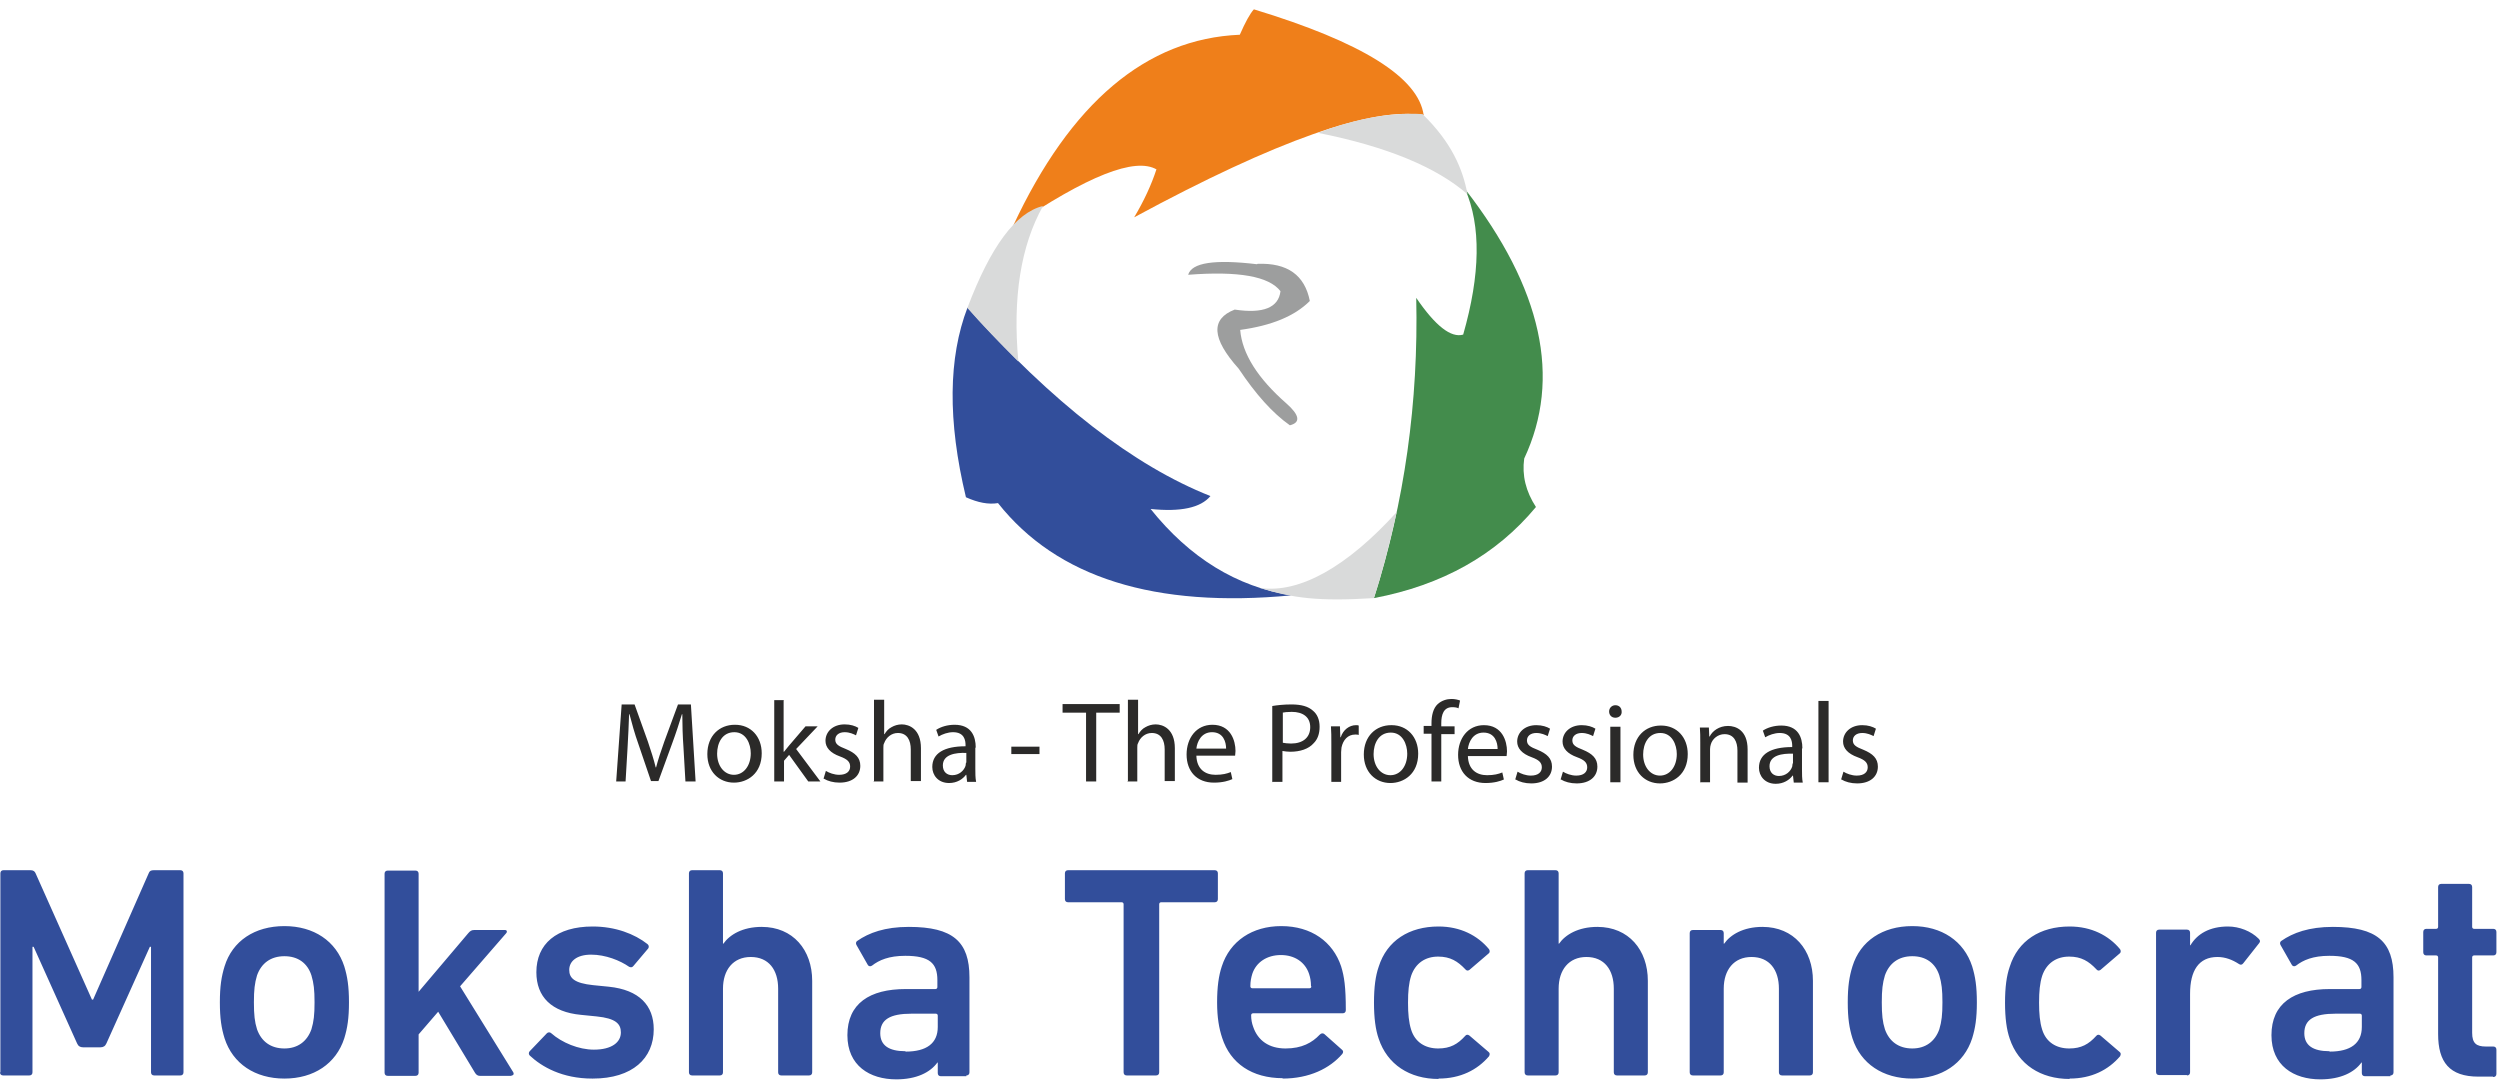
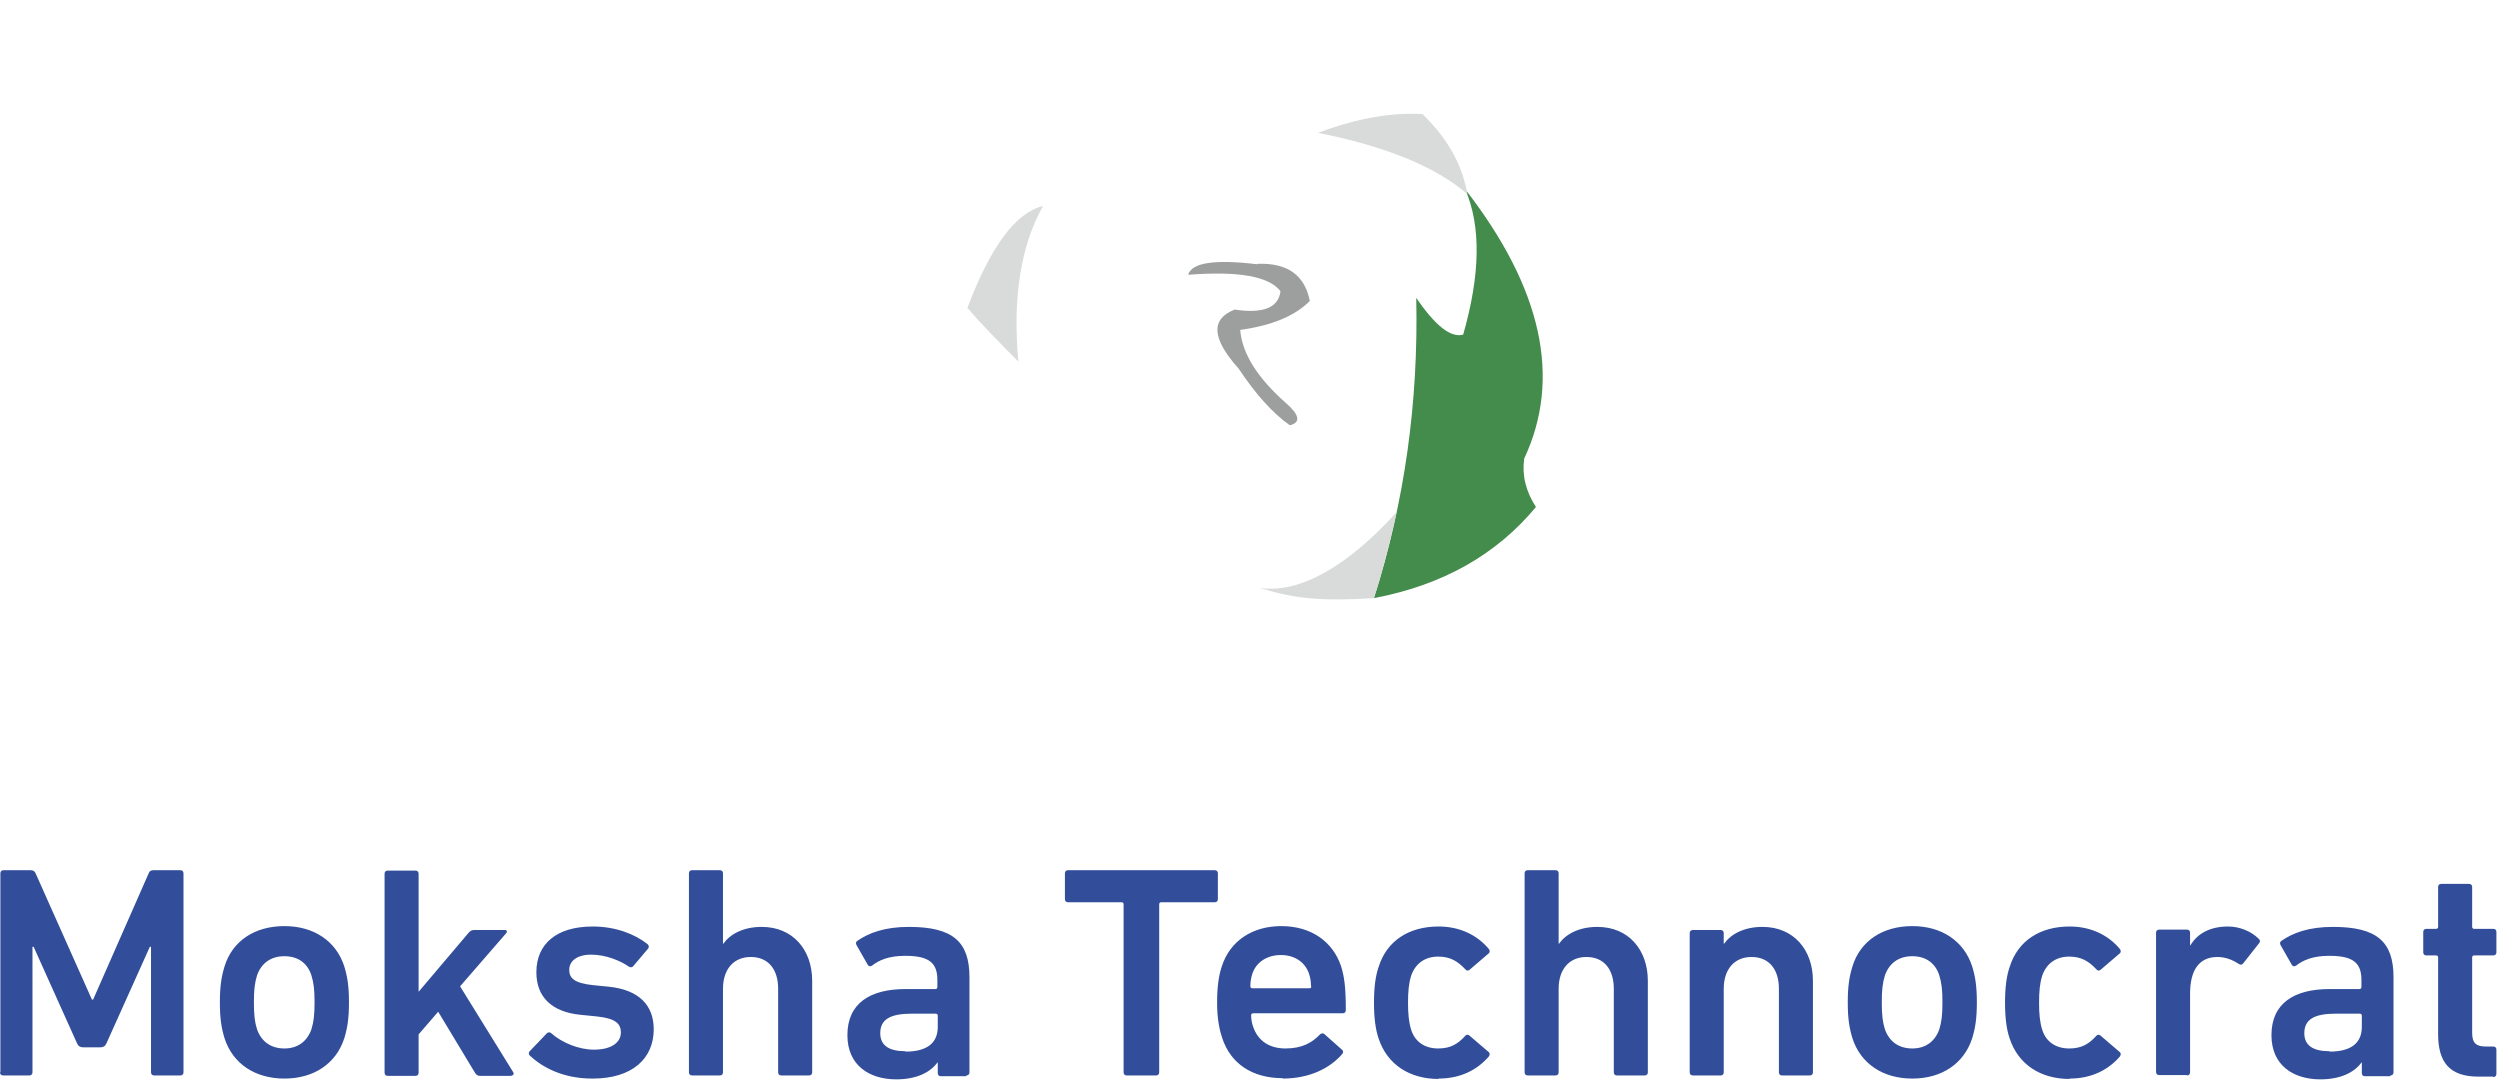
<svg xmlns="http://www.w3.org/2000/svg" width="263" height="114" viewBox="0 0 263 114" fill="none">
-   <path fill-rule="evenodd" clip-rule="evenodd" d="M121.661 17.803C121.126 19.448 120.344 21.134 119.315 22.862C134.296 14.759 144.462 11.181 149.771 12.127C149.236 8.138 143.269 4.436 131.909 0.982C131.498 1.434 131.004 2.339 130.428 3.655C120.591 4.066 112.607 10.811 106.557 23.808C114.376 18.502 119.439 16.487 121.702 17.844L121.661 17.803Z" fill="#EF7F1A" />
  <path fill-rule="evenodd" clip-rule="evenodd" d="M161.582 53.337C157.384 58.396 151.704 61.563 144.543 62.92C147.753 52.844 149.235 42.315 148.988 31.334C151.005 34.295 152.651 35.57 153.927 35.2C155.738 28.866 155.82 23.766 154.133 19.9C162.24 30.347 164.298 39.806 160.347 48.237C160.1 50.006 160.512 51.692 161.582 53.337Z" fill="#438C4C" />
-   <path fill-rule="evenodd" clip-rule="evenodd" d="M101.78 32.362C99.764 37.627 99.681 44.248 101.616 52.31C102.891 52.885 104.003 53.091 104.99 52.926C111.205 60.782 121.494 63.99 135.858 62.633C130.096 61.728 125.157 58.684 121.042 53.543C124.211 53.872 126.31 53.42 127.339 52.186C119.231 48.978 110.711 42.357 101.78 32.362Z" fill="#324E9B" />
  <path fill-rule="evenodd" clip-rule="evenodd" d="M101.781 32.362C104.21 25.946 106.844 22.368 109.725 21.669C107.379 25.863 106.514 31.334 107.132 38.037C105.156 36.063 103.345 34.212 101.74 32.362H101.781Z" fill="#D9DADA" />
  <path fill-rule="evenodd" clip-rule="evenodd" d="M144.545 62.92C138.66 63.29 136.026 62.92 132.527 61.851C136.725 62.468 141.746 59.589 146.932 53.872C146.15 57.368 145.368 60.37 144.545 62.879V62.92Z" fill="#D9DADA" />
  <path fill-rule="evenodd" clip-rule="evenodd" d="M149.647 12.004C152.693 14.965 153.886 17.762 154.38 20.435C151.129 17.597 145.902 15.418 138.658 13.978C141.745 12.785 145.82 11.757 149.647 12.004Z" fill="#D9DADA" />
  <path fill-rule="evenodd" clip-rule="evenodd" d="M132.238 27.797C127.752 27.262 125.365 27.632 124.994 28.907C130.303 28.496 133.514 29.072 134.707 30.635C134.501 32.362 132.896 33.02 129.892 32.568C127.34 33.555 127.464 35.611 130.303 38.778C132.114 41.492 133.884 43.467 135.695 44.741C136.847 44.453 136.724 43.672 135.325 42.438C132.32 39.806 130.674 37.215 130.468 34.706C133.761 34.254 136.189 33.267 137.794 31.663C137.259 28.948 135.448 27.632 132.279 27.756L132.238 27.797Z" fill="#9D9E9E" />
-   <path d="M72.148 82.21H73.177L72.683 74.107H71.325L69.885 78.014C69.514 79.043 69.226 79.947 69.02 80.729H68.979C68.773 79.865 68.485 79.001 68.156 78.014L66.757 74.107H65.398L64.822 82.21H65.81L66.016 78.714C66.098 77.48 66.139 76.123 66.18 75.135H66.222C66.469 76.081 66.757 77.151 67.168 78.302L68.485 82.168H69.267L70.708 78.22C71.119 77.11 71.448 76.081 71.737 75.135H71.778C71.778 76.164 71.819 77.521 71.901 78.631L72.107 82.21H72.148ZM77.293 76.246C75.688 76.246 74.412 77.397 74.412 79.331C74.412 81.181 75.647 82.333 77.21 82.333C78.61 82.333 80.133 81.387 80.133 79.248C80.133 77.48 78.98 76.246 77.334 76.246H77.293ZM77.252 77.027C78.486 77.027 78.98 78.261 78.98 79.248C78.98 80.564 78.239 81.51 77.21 81.51C76.182 81.51 75.441 80.564 75.441 79.289C75.441 78.179 75.976 77.027 77.252 77.027ZM82.479 73.655H81.45V82.21H82.479V80.03L83.014 79.413L85.03 82.21H86.306L83.754 78.796L86.018 76.41H84.742L83.014 78.426C82.849 78.631 82.643 78.878 82.479 79.084H82.437V73.696L82.479 73.655ZM86.677 81.922C87.088 82.168 87.664 82.333 88.323 82.333C89.722 82.333 90.504 81.593 90.504 80.564C90.504 79.701 89.969 79.207 88.981 78.796C88.241 78.508 87.87 78.302 87.87 77.809C87.87 77.356 88.241 77.027 88.858 77.027C89.393 77.027 89.805 77.233 90.052 77.356L90.298 76.575C89.969 76.369 89.475 76.205 88.858 76.205C87.623 76.205 86.841 76.986 86.841 77.932C86.841 78.631 87.335 79.207 88.364 79.577C89.146 79.865 89.434 80.153 89.434 80.647C89.434 81.14 89.064 81.51 88.282 81.51C87.747 81.51 87.212 81.305 86.882 81.099L86.635 81.922H86.677ZM91.862 82.21H92.932V78.672C92.932 78.467 92.932 78.302 93.015 78.179C93.221 77.603 93.756 77.11 94.455 77.11C95.443 77.11 95.813 77.891 95.813 78.837V82.168H96.883V78.714C96.883 76.698 95.649 76.205 94.867 76.205C94.455 76.205 94.085 76.328 93.797 76.493C93.468 76.657 93.221 76.945 93.056 77.233H93.015V73.614H91.945V82.168L91.862 82.21ZM102.645 78.631C102.645 77.48 102.193 76.246 100.423 76.246C99.682 76.246 98.983 76.452 98.489 76.781L98.736 77.48C99.147 77.233 99.723 77.027 100.258 77.027C101.452 77.027 101.575 77.891 101.575 78.385V78.508C99.312 78.508 98.077 79.248 98.077 80.688C98.077 81.551 98.694 82.374 99.847 82.374C100.67 82.374 101.287 81.963 101.617 81.51H101.658L101.74 82.251H102.687C102.604 81.839 102.604 81.346 102.604 80.852V78.672L102.645 78.631ZM101.617 80.235C101.617 80.359 101.575 80.482 101.575 80.564C101.411 81.058 100.917 81.551 100.176 81.551C99.641 81.551 99.188 81.222 99.188 80.523C99.188 79.372 100.505 79.166 101.658 79.207V80.235H101.617ZM106.391 78.549V79.331H109.354V78.549H106.391ZM114.252 82.21H115.322V74.971H117.791V74.066H111.782V74.971H114.252V82.21ZM118.573 82.21H119.643V78.672C119.643 78.467 119.643 78.302 119.726 78.179C119.931 77.603 120.466 77.11 121.166 77.11C122.154 77.11 122.524 77.891 122.524 78.837V82.168H123.594V78.714C123.594 76.698 122.36 76.205 121.578 76.205C121.166 76.205 120.796 76.328 120.508 76.493C120.178 76.657 119.931 76.945 119.767 77.233H119.726V73.614H118.656V82.168L118.573 82.21ZM129.933 79.495C129.933 79.372 129.974 79.207 129.974 79.001C129.974 77.932 129.48 76.246 127.545 76.246C125.858 76.246 124.829 77.644 124.829 79.372C124.829 81.14 125.899 82.333 127.71 82.333C128.657 82.333 129.274 82.127 129.644 81.963L129.48 81.222C129.068 81.387 128.615 81.51 127.875 81.51C126.805 81.51 125.899 80.934 125.858 79.495H129.974H129.933ZM125.858 78.755C125.94 78.014 126.393 77.027 127.504 77.027C128.698 77.027 128.986 78.056 128.986 78.755H125.899H125.858ZM133.884 82.251H134.913V79.001C135.159 79.043 135.448 79.084 135.736 79.084C136.765 79.084 137.67 78.796 138.205 78.179C138.617 77.768 138.822 77.192 138.822 76.452C138.822 75.711 138.575 75.135 138.123 74.765C137.629 74.313 136.888 74.107 135.859 74.107C135.036 74.107 134.336 74.189 133.842 74.272V82.292L133.884 82.251ZM134.913 74.971C135.077 74.93 135.448 74.889 135.9 74.889C137.053 74.889 137.835 75.423 137.835 76.493C137.835 77.603 137.053 78.22 135.818 78.22C135.489 78.22 135.159 78.179 134.954 78.138V74.971H134.913ZM140.057 82.251H141.086V79.125C141.086 78.96 141.127 78.755 141.127 78.631C141.292 77.85 141.786 77.274 142.568 77.274C142.732 77.274 142.815 77.274 142.938 77.315V76.328C142.856 76.287 142.773 76.287 142.65 76.287C141.95 76.287 141.292 76.781 141.045 77.562H141.004L140.963 76.41H140.016C140.057 76.945 140.057 77.562 140.057 78.22V82.251ZM146.354 76.287C144.749 76.287 143.473 77.439 143.473 79.372C143.473 81.222 144.708 82.374 146.272 82.374C147.671 82.374 149.194 81.428 149.194 79.289C149.194 77.521 148.042 76.287 146.395 76.287H146.354ZM146.313 77.069C147.548 77.069 148.042 78.302 148.042 79.289C148.042 80.606 147.301 81.551 146.272 81.551C145.243 81.551 144.502 80.606 144.502 79.331C144.502 78.22 145.037 77.069 146.313 77.069ZM151.622 82.251V77.233H153.022V76.41H151.622V76.081C151.622 75.177 151.869 74.395 152.775 74.395C153.063 74.395 153.31 74.436 153.433 74.519L153.598 73.696C153.392 73.614 153.063 73.531 152.692 73.531C152.198 73.531 151.663 73.696 151.252 74.066C150.758 74.519 150.593 75.3 150.593 76.081V76.369H149.77V77.192H150.593V82.21H151.622V82.251ZM158.495 79.536C158.495 79.413 158.537 79.248 158.537 79.043C158.537 77.973 158.043 76.287 156.108 76.287C154.421 76.287 153.392 77.685 153.392 79.413C153.392 81.181 154.462 82.374 156.273 82.374C157.22 82.374 157.837 82.168 158.207 82.004L158.043 81.263C157.631 81.428 157.178 81.551 156.438 81.551C155.368 81.551 154.462 80.976 154.421 79.536H158.537H158.495ZM154.421 78.796C154.503 78.056 154.956 77.069 156.067 77.069C157.261 77.069 157.549 78.097 157.549 78.796H154.462H154.421ZM159.442 82.004C159.854 82.251 160.43 82.415 161.088 82.415C162.488 82.415 163.27 81.675 163.27 80.647C163.27 79.783 162.735 79.289 161.747 78.878C161.006 78.59 160.636 78.385 160.636 77.891C160.636 77.439 161.006 77.11 161.623 77.11C162.158 77.11 162.57 77.315 162.817 77.439L163.064 76.657C162.735 76.452 162.241 76.287 161.623 76.287C160.389 76.287 159.607 77.069 159.607 78.014C159.607 78.714 160.101 79.289 161.129 79.659C161.911 79.947 162.2 80.235 162.2 80.729C162.2 81.222 161.829 81.593 161.047 81.593C160.512 81.593 159.977 81.387 159.648 81.181L159.401 82.004H159.442ZM164.216 82.004C164.628 82.251 165.204 82.415 165.863 82.415C167.262 82.415 168.044 81.675 168.044 80.647C168.044 79.783 167.509 79.289 166.521 78.878C165.78 78.59 165.41 78.385 165.41 77.891C165.41 77.439 165.78 77.11 166.398 77.11C166.933 77.11 167.344 77.315 167.591 77.439L167.838 76.657C167.509 76.452 167.015 76.287 166.398 76.287C165.163 76.287 164.381 77.069 164.381 78.014C164.381 78.714 164.875 79.289 165.904 79.659C166.686 79.947 166.974 80.235 166.974 80.729C166.974 81.222 166.603 81.593 165.821 81.593C165.286 81.593 164.751 81.387 164.422 81.181L164.175 82.004H164.216ZM170.472 82.292V76.452H169.402V82.292H170.472ZM169.937 74.189C169.567 74.189 169.279 74.477 169.279 74.848C169.279 75.218 169.525 75.506 169.937 75.506C170.349 75.506 170.637 75.218 170.596 74.848C170.596 74.477 170.349 74.189 169.937 74.189ZM174.711 76.328C173.106 76.328 171.83 77.48 171.83 79.413C171.83 81.263 173.065 82.415 174.629 82.415C176.028 82.415 177.551 81.469 177.551 79.331C177.551 77.562 176.399 76.328 174.752 76.328H174.711ZM174.67 77.11C175.905 77.11 176.399 78.344 176.399 79.331C176.399 80.647 175.658 81.593 174.629 81.593C173.6 81.593 172.859 80.647 172.859 79.372C172.859 78.261 173.394 77.11 174.67 77.11ZM178.827 82.292H179.897V78.796C179.897 78.631 179.938 78.426 179.979 78.302C180.144 77.727 180.72 77.233 181.42 77.233C182.408 77.233 182.778 78.014 182.778 78.96V82.333H183.848V78.837C183.848 76.822 182.613 76.369 181.79 76.369C180.844 76.369 180.144 76.904 179.856 77.48H179.815L179.774 76.534H178.827C178.868 77.027 178.868 77.521 178.868 78.097V82.333L178.827 82.292ZM189.61 78.714C189.61 77.562 189.157 76.328 187.388 76.328C186.647 76.328 185.947 76.534 185.453 76.863L185.7 77.562C186.112 77.315 186.688 77.11 187.223 77.11C188.417 77.11 188.54 77.973 188.54 78.467V78.59C186.276 78.59 185.042 79.331 185.042 80.77C185.042 81.634 185.659 82.456 186.811 82.456C187.635 82.456 188.252 82.045 188.581 81.593H188.622L188.705 82.333H189.651C189.569 81.922 189.569 81.428 189.569 80.934V78.755L189.61 78.714ZM188.581 80.318C188.581 80.441 188.54 80.564 188.54 80.647C188.375 81.14 187.881 81.634 187.141 81.634C186.606 81.634 186.153 81.305 186.153 80.606C186.153 79.454 187.47 79.248 188.622 79.289V80.318H188.581ZM191.297 82.292H192.368V73.737H191.297V82.292ZM193.726 82.004C194.137 82.251 194.714 82.415 195.372 82.415C196.771 82.415 197.553 81.675 197.553 80.647C197.553 79.783 197.018 79.289 196.031 78.878C195.29 78.59 194.919 78.385 194.919 77.891C194.919 77.439 195.29 77.11 195.907 77.11C196.442 77.11 196.854 77.315 197.101 77.439L197.348 76.657C197.018 76.452 196.524 76.287 195.907 76.287C194.672 76.287 193.89 77.069 193.89 78.014C193.89 78.714 194.384 79.289 195.413 79.659C196.195 79.947 196.483 80.235 196.483 80.729C196.483 81.222 196.113 81.593 195.331 81.593C194.796 81.593 194.261 81.387 193.932 81.181L193.685 82.004H193.726Z" fill="#2B2A29" />
  <path d="M0 112.808C0 113.014 0.123 113.137 0.329 113.137H3.087C3.293 113.137 3.416 113.014 3.416 112.808V99.606H3.539L8.108 109.765C8.231 110.053 8.437 110.176 8.725 110.176H10.577C10.865 110.176 11.071 110.053 11.195 109.765L15.763 99.606H15.887V112.808C15.887 113.014 16.01 113.137 16.216 113.137H18.973C19.179 113.137 19.303 113.014 19.303 112.808V91.874C19.303 91.668 19.179 91.545 18.973 91.545H16.175C15.887 91.545 15.722 91.627 15.64 91.874L9.795 105.158H9.672L3.745 91.874C3.663 91.668 3.498 91.545 3.21 91.545H0.37C0.165 91.545 0.041 91.668 0.041 91.874V112.808H0ZM29.921 113.466C33.008 113.466 35.354 111.903 36.218 109.23C36.547 108.161 36.712 107.133 36.712 105.446C36.712 103.76 36.547 102.732 36.218 101.662C35.354 98.989 33.008 97.426 29.921 97.426C26.793 97.426 24.447 98.989 23.624 101.662C23.295 102.732 23.13 103.76 23.13 105.446C23.13 107.133 23.295 108.161 23.624 109.23C24.488 111.903 26.834 113.466 29.921 113.466ZM29.921 110.299C28.481 110.299 27.493 109.559 27.04 108.284C26.793 107.503 26.711 106.762 26.711 105.446C26.711 104.13 26.793 103.431 27.04 102.608C27.493 101.333 28.481 100.593 29.921 100.593C31.362 100.593 32.349 101.333 32.761 102.608C33.008 103.431 33.09 104.13 33.09 105.446C33.09 106.762 33.008 107.462 32.761 108.284C32.308 109.559 31.32 110.299 29.921 110.299ZM53.833 113.137C54.039 113.137 54.08 112.932 53.998 112.808L48.401 103.76L53.257 98.167C53.38 98.043 53.339 97.838 53.134 97.838H49.882C49.635 97.838 49.471 97.92 49.265 98.167L44.038 104.336V91.915C44.038 91.71 43.914 91.586 43.709 91.586H40.786C40.581 91.586 40.457 91.71 40.457 91.915V112.849C40.457 113.055 40.581 113.178 40.786 113.178H43.709C43.914 113.178 44.038 113.055 44.038 112.849V108.819L46.096 106.433L49.965 112.849C50.088 113.055 50.253 113.178 50.458 113.178H53.792L53.833 113.137ZM62.353 113.466C66.551 113.466 68.773 111.328 68.773 108.284C68.773 105.775 67.25 104.13 64.04 103.801L62.394 103.637C60.418 103.431 59.883 102.896 59.883 102.033C59.883 101.128 60.665 100.429 62.188 100.429C63.711 100.429 65.234 101.046 66.18 101.704C66.345 101.786 66.51 101.786 66.633 101.621L68.197 99.771C68.279 99.647 68.279 99.442 68.115 99.318C66.757 98.249 64.74 97.468 62.353 97.468C58.525 97.468 56.426 99.318 56.426 102.279C56.426 104.87 58.031 106.474 61.118 106.762L62.764 106.927C64.781 107.133 65.316 107.708 65.316 108.613C65.316 109.641 64.369 110.423 62.476 110.423C60.871 110.423 59.101 109.682 57.99 108.695C57.867 108.572 57.661 108.572 57.537 108.695L55.727 110.587C55.603 110.711 55.603 110.916 55.727 111.04C57.002 112.232 59.142 113.466 62.312 113.466H62.353ZM85.112 113.137C85.318 113.137 85.442 113.014 85.442 112.808V103.184C85.442 99.935 83.425 97.509 80.132 97.509C78.116 97.509 76.758 98.331 76.099 99.277H76.058V91.874C76.058 91.668 75.934 91.545 75.729 91.545H72.807C72.601 91.545 72.477 91.668 72.477 91.874V112.808C72.477 113.014 72.601 113.137 72.807 113.137H75.729C75.934 113.137 76.058 113.014 76.058 112.808V104.007C76.058 102.033 77.128 100.675 78.98 100.675C80.873 100.675 81.861 102.033 81.861 104.007V112.808C81.861 113.014 81.985 113.137 82.19 113.137H85.112ZM101.658 113.137C101.863 113.137 101.987 113.014 101.987 112.808V102.814C101.987 99.071 100.258 97.509 95.608 97.509C93.097 97.509 91.409 98.126 90.175 98.989C90.051 99.071 90.01 99.236 90.093 99.4L91.286 101.498C91.368 101.662 91.574 101.704 91.739 101.58C92.48 101.004 93.508 100.552 95.237 100.552C97.789 100.552 98.612 101.333 98.612 103.102V103.842C98.612 103.966 98.53 104.048 98.406 104.048H95.278C91.492 104.048 89.146 105.57 89.146 108.901C89.146 112.109 91.492 113.548 94.29 113.548C96.431 113.548 97.871 112.808 98.612 111.78H98.653V112.89C98.653 113.096 98.777 113.219 98.982 113.219H101.658V113.137ZM95.237 110.587C93.508 110.587 92.603 109.97 92.603 108.695C92.603 107.256 93.632 106.639 95.896 106.639H98.447C98.571 106.639 98.653 106.721 98.653 106.845V108.037C98.653 109.765 97.46 110.628 95.278 110.628L95.237 110.587ZM121.619 113.137C121.824 113.137 121.948 113.014 121.948 112.808V95.123C121.948 95 122.03 94.918 122.154 94.918H127.792C127.998 94.918 128.121 94.794 128.121 94.588V91.874C128.121 91.668 127.998 91.545 127.792 91.545H112.358C112.153 91.545 112.029 91.668 112.029 91.874V94.588C112.029 94.794 112.153 94.918 112.358 94.918H117.997C118.12 94.918 118.203 95 118.203 95.123V112.808C118.203 113.014 118.326 113.137 118.532 113.137H121.66H121.619ZM134.912 113.466C137.752 113.466 139.892 112.397 141.209 110.875C141.333 110.711 141.333 110.546 141.168 110.423L139.316 108.778C139.152 108.654 138.987 108.695 138.822 108.86C138.04 109.682 136.97 110.299 135.242 110.299C133.513 110.299 132.32 109.477 131.826 107.996C131.702 107.667 131.62 107.256 131.62 106.803C131.62 106.68 131.702 106.598 131.826 106.598H141.251C141.456 106.598 141.58 106.474 141.58 106.269C141.58 103.801 141.415 102.732 141.086 101.662C140.222 99.071 137.958 97.426 134.789 97.426C131.743 97.426 129.397 98.989 128.533 101.662C128.204 102.65 128.039 103.842 128.039 105.446C128.039 107.05 128.245 108.202 128.574 109.189C129.439 111.862 131.702 113.425 134.954 113.425L134.912 113.466ZM137.958 103.76C137.958 103.883 137.876 103.966 137.752 103.966H131.743C131.62 103.966 131.538 103.883 131.538 103.76C131.538 103.225 131.62 102.855 131.743 102.444C132.155 101.21 133.307 100.47 134.748 100.47C136.188 100.47 137.299 101.21 137.711 102.444C137.835 102.814 137.917 103.225 137.917 103.76H137.958ZM151.334 113.466C153.639 113.466 155.409 112.561 156.643 111.122C156.726 110.957 156.767 110.793 156.602 110.669L154.585 108.942C154.421 108.819 154.256 108.819 154.133 108.983C153.351 109.847 152.569 110.299 151.293 110.299C149.935 110.299 148.865 109.641 148.453 108.325C148.206 107.544 148.124 106.639 148.124 105.487C148.124 104.295 148.206 103.431 148.453 102.65C148.906 101.333 149.935 100.634 151.293 100.634C152.569 100.634 153.351 101.128 154.133 101.95C154.256 102.115 154.421 102.156 154.585 102.033L156.602 100.305C156.767 100.182 156.726 99.976 156.643 99.853C155.45 98.413 153.639 97.468 151.334 97.468C148.247 97.468 145.901 98.948 145.037 101.704C144.708 102.65 144.543 103.842 144.543 105.487C144.543 107.091 144.708 108.325 145.037 109.271C145.942 111.986 148.288 113.507 151.334 113.507V113.466ZM173.024 113.137C173.229 113.137 173.353 113.014 173.353 112.808V103.184C173.353 99.935 171.336 97.509 168.044 97.509C166.027 97.509 164.669 98.331 164.01 99.277H163.969V91.874C163.969 91.668 163.846 91.545 163.64 91.545H160.718C160.512 91.545 160.389 91.668 160.389 91.874V112.808C160.389 113.014 160.512 113.137 160.718 113.137H163.64C163.846 113.137 163.969 113.014 163.969 112.808V104.007C163.969 102.033 165.039 100.675 166.891 100.675C168.785 100.675 169.772 102.033 169.772 104.007V112.808C169.772 113.014 169.896 113.137 170.102 113.137H173.024ZM190.392 113.137C190.598 113.137 190.721 113.014 190.721 112.808V103.184C190.721 99.935 188.704 97.509 185.412 97.509C183.395 97.509 182.037 98.331 181.379 99.277H181.337V98.167C181.337 97.961 181.214 97.838 181.008 97.838H178.086C177.88 97.838 177.757 97.961 177.757 98.167V112.808C177.757 113.014 177.88 113.137 178.086 113.137H181.008C181.214 113.137 181.337 113.014 181.337 112.808V104.007C181.337 102.033 182.407 100.675 184.26 100.675C186.153 100.675 187.141 102.033 187.141 104.007V112.808C187.141 113.014 187.264 113.137 187.47 113.137H190.392ZM201.175 113.466C204.262 113.466 206.608 111.903 207.472 109.23C207.801 108.161 207.966 107.133 207.966 105.446C207.966 103.76 207.801 102.732 207.472 101.662C206.608 98.989 204.262 97.426 201.175 97.426C198.047 97.426 195.701 98.989 194.878 101.662C194.549 102.732 194.384 103.76 194.384 105.446C194.384 107.133 194.549 108.161 194.878 109.23C195.742 111.903 198.088 113.466 201.175 113.466ZM201.175 110.299C199.735 110.299 198.747 109.559 198.294 108.284C198.047 107.503 197.965 106.762 197.965 105.446C197.965 104.13 198.047 103.431 198.294 102.608C198.747 101.333 199.735 100.593 201.175 100.593C202.616 100.593 203.603 101.333 204.015 102.608C204.262 103.431 204.344 104.13 204.344 105.446C204.344 106.762 204.262 107.462 204.015 108.284C203.562 109.559 202.574 110.299 201.175 110.299ZM217.72 113.466C220.025 113.466 221.795 112.561 223.029 111.122C223.112 110.957 223.153 110.793 222.988 110.669L220.972 108.942C220.807 108.819 220.642 108.819 220.519 108.983C219.737 109.847 218.955 110.299 217.679 110.299C216.321 110.299 215.251 109.641 214.839 108.325C214.592 107.544 214.51 106.639 214.51 105.487C214.51 104.295 214.592 103.431 214.839 102.65C215.292 101.333 216.321 100.634 217.679 100.634C218.955 100.634 219.737 101.128 220.519 101.95C220.642 102.115 220.807 102.156 220.972 102.033L222.988 100.305C223.153 100.182 223.112 99.976 223.029 99.853C221.836 98.413 220.025 97.468 217.72 97.468C214.633 97.468 212.287 98.948 211.423 101.704C211.094 102.65 210.929 103.842 210.929 105.487C210.929 107.091 211.094 108.325 211.423 109.271C212.329 111.986 214.675 113.507 217.72 113.507V113.466ZM230.067 113.137C230.273 113.137 230.396 113.014 230.396 112.808V104.541C230.396 102.115 231.302 100.675 233.277 100.675C234.101 100.675 234.841 100.963 235.541 101.416C235.706 101.539 235.87 101.498 235.994 101.333L237.681 99.195C237.805 99.03 237.764 98.907 237.599 98.742C236.817 97.961 235.582 97.468 234.389 97.468C232.454 97.468 231.137 98.249 230.438 99.442H230.396V98.126C230.396 97.92 230.273 97.796 230.067 97.796H227.145C226.939 97.796 226.816 97.92 226.816 98.126V112.767C226.816 112.973 226.939 113.096 227.145 113.096H230.067V113.137ZM251.469 113.137C251.675 113.137 251.798 113.014 251.798 112.808V102.814C251.798 99.071 250.069 97.509 245.419 97.509C242.908 97.509 241.221 98.126 239.986 98.989C239.863 99.071 239.821 99.236 239.904 99.4L241.097 101.498C241.18 101.662 241.385 101.704 241.55 101.58C242.291 101.004 243.32 100.552 245.048 100.552C247.6 100.552 248.423 101.333 248.423 103.102V103.842C248.423 103.966 248.341 104.048 248.217 104.048H245.089C241.303 104.048 238.957 105.57 238.957 108.901C238.957 112.109 241.303 113.548 244.102 113.548C246.242 113.548 247.682 112.808 248.423 111.78H248.464V112.89C248.464 113.096 248.588 113.219 248.794 113.219H251.469V113.137ZM245.048 110.587C243.32 110.587 242.414 109.97 242.414 108.695C242.414 107.256 243.443 106.639 245.707 106.639H248.259C248.382 106.639 248.464 106.721 248.464 106.845V108.037C248.464 109.765 247.271 110.628 245.089 110.628L245.048 110.587ZM262.293 113.302C262.499 113.302 262.622 113.178 262.622 112.973V110.423C262.622 110.217 262.499 110.094 262.293 110.094H261.511C260.523 110.094 260.071 109.765 260.071 108.654V100.717C260.071 100.593 260.153 100.511 260.276 100.511H262.293C262.499 100.511 262.622 100.388 262.622 100.182V98.043C262.622 97.838 262.499 97.714 262.293 97.714H260.276C260.153 97.714 260.071 97.632 260.071 97.509V93.314C260.071 93.108 259.947 92.984 259.741 92.984H256.819C256.613 92.984 256.49 93.108 256.49 93.314V97.509C256.49 97.632 256.408 97.714 256.284 97.714H255.255C255.049 97.714 254.926 97.838 254.926 98.043V100.182C254.926 100.388 255.049 100.511 255.255 100.511H256.284C256.408 100.511 256.49 100.593 256.49 100.717V108.778C256.49 111.739 257.683 113.261 260.729 113.261H262.252L262.293 113.302Z" fill="#324E9B" />
</svg>